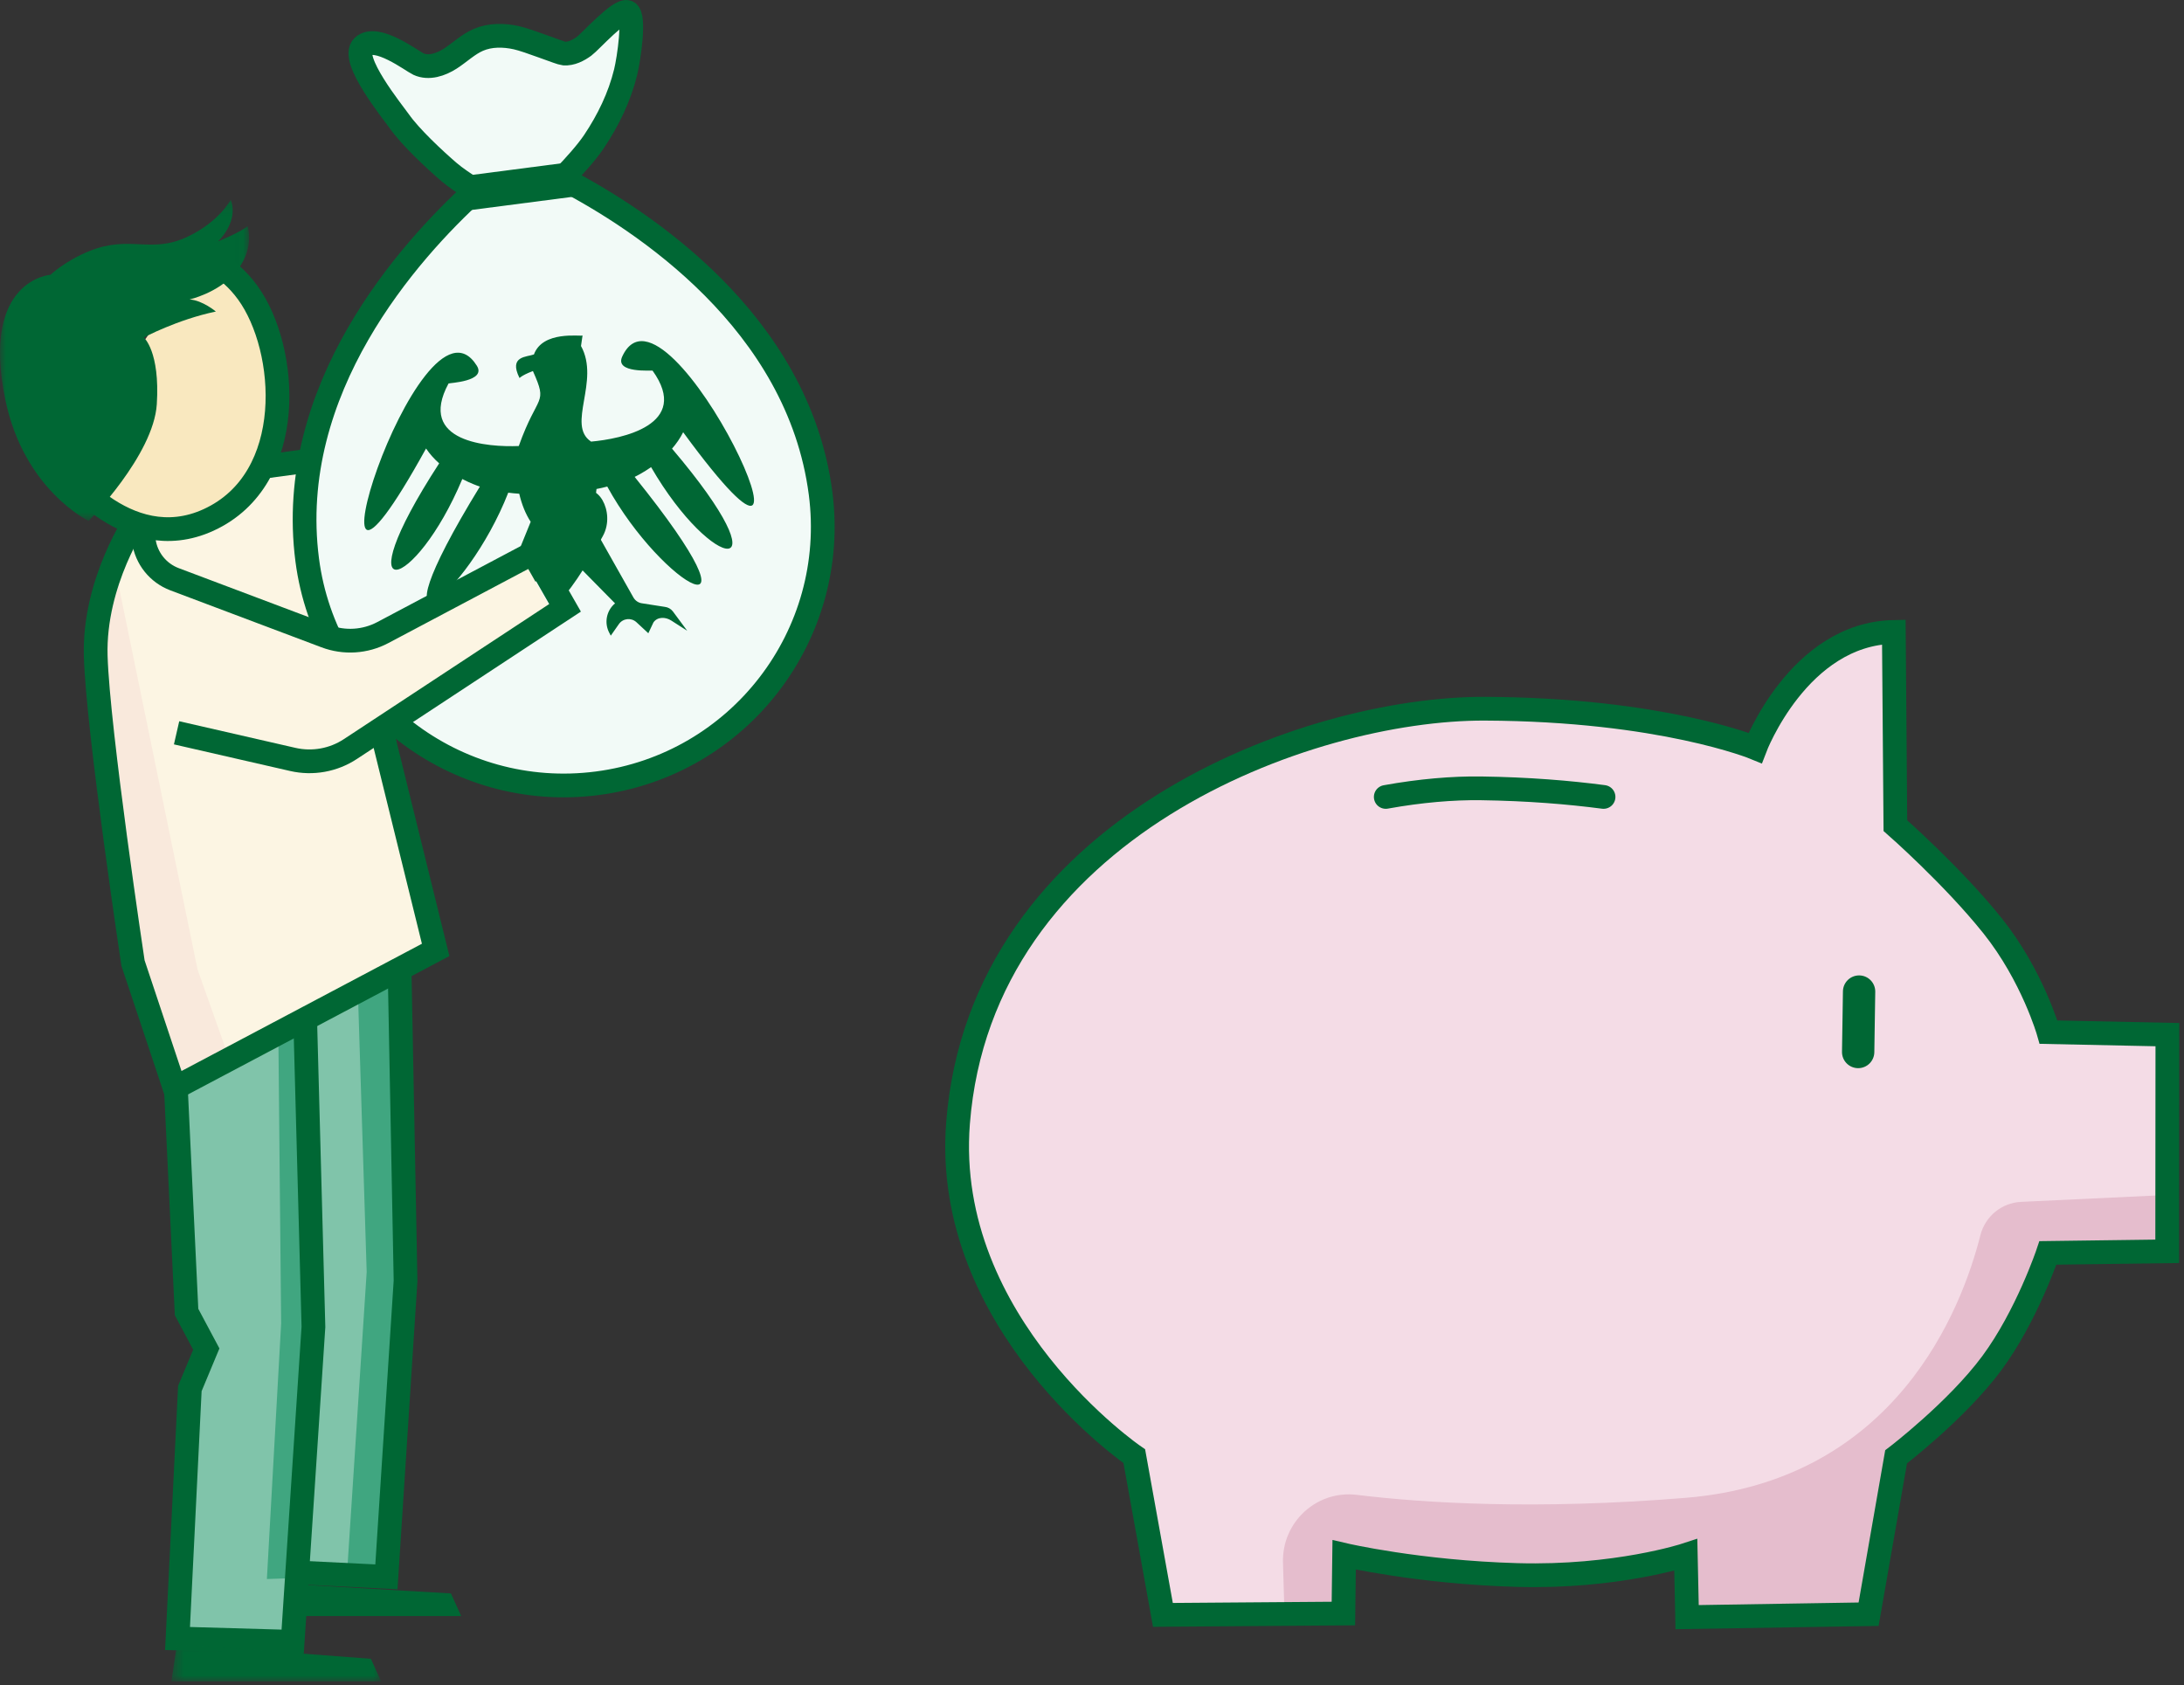
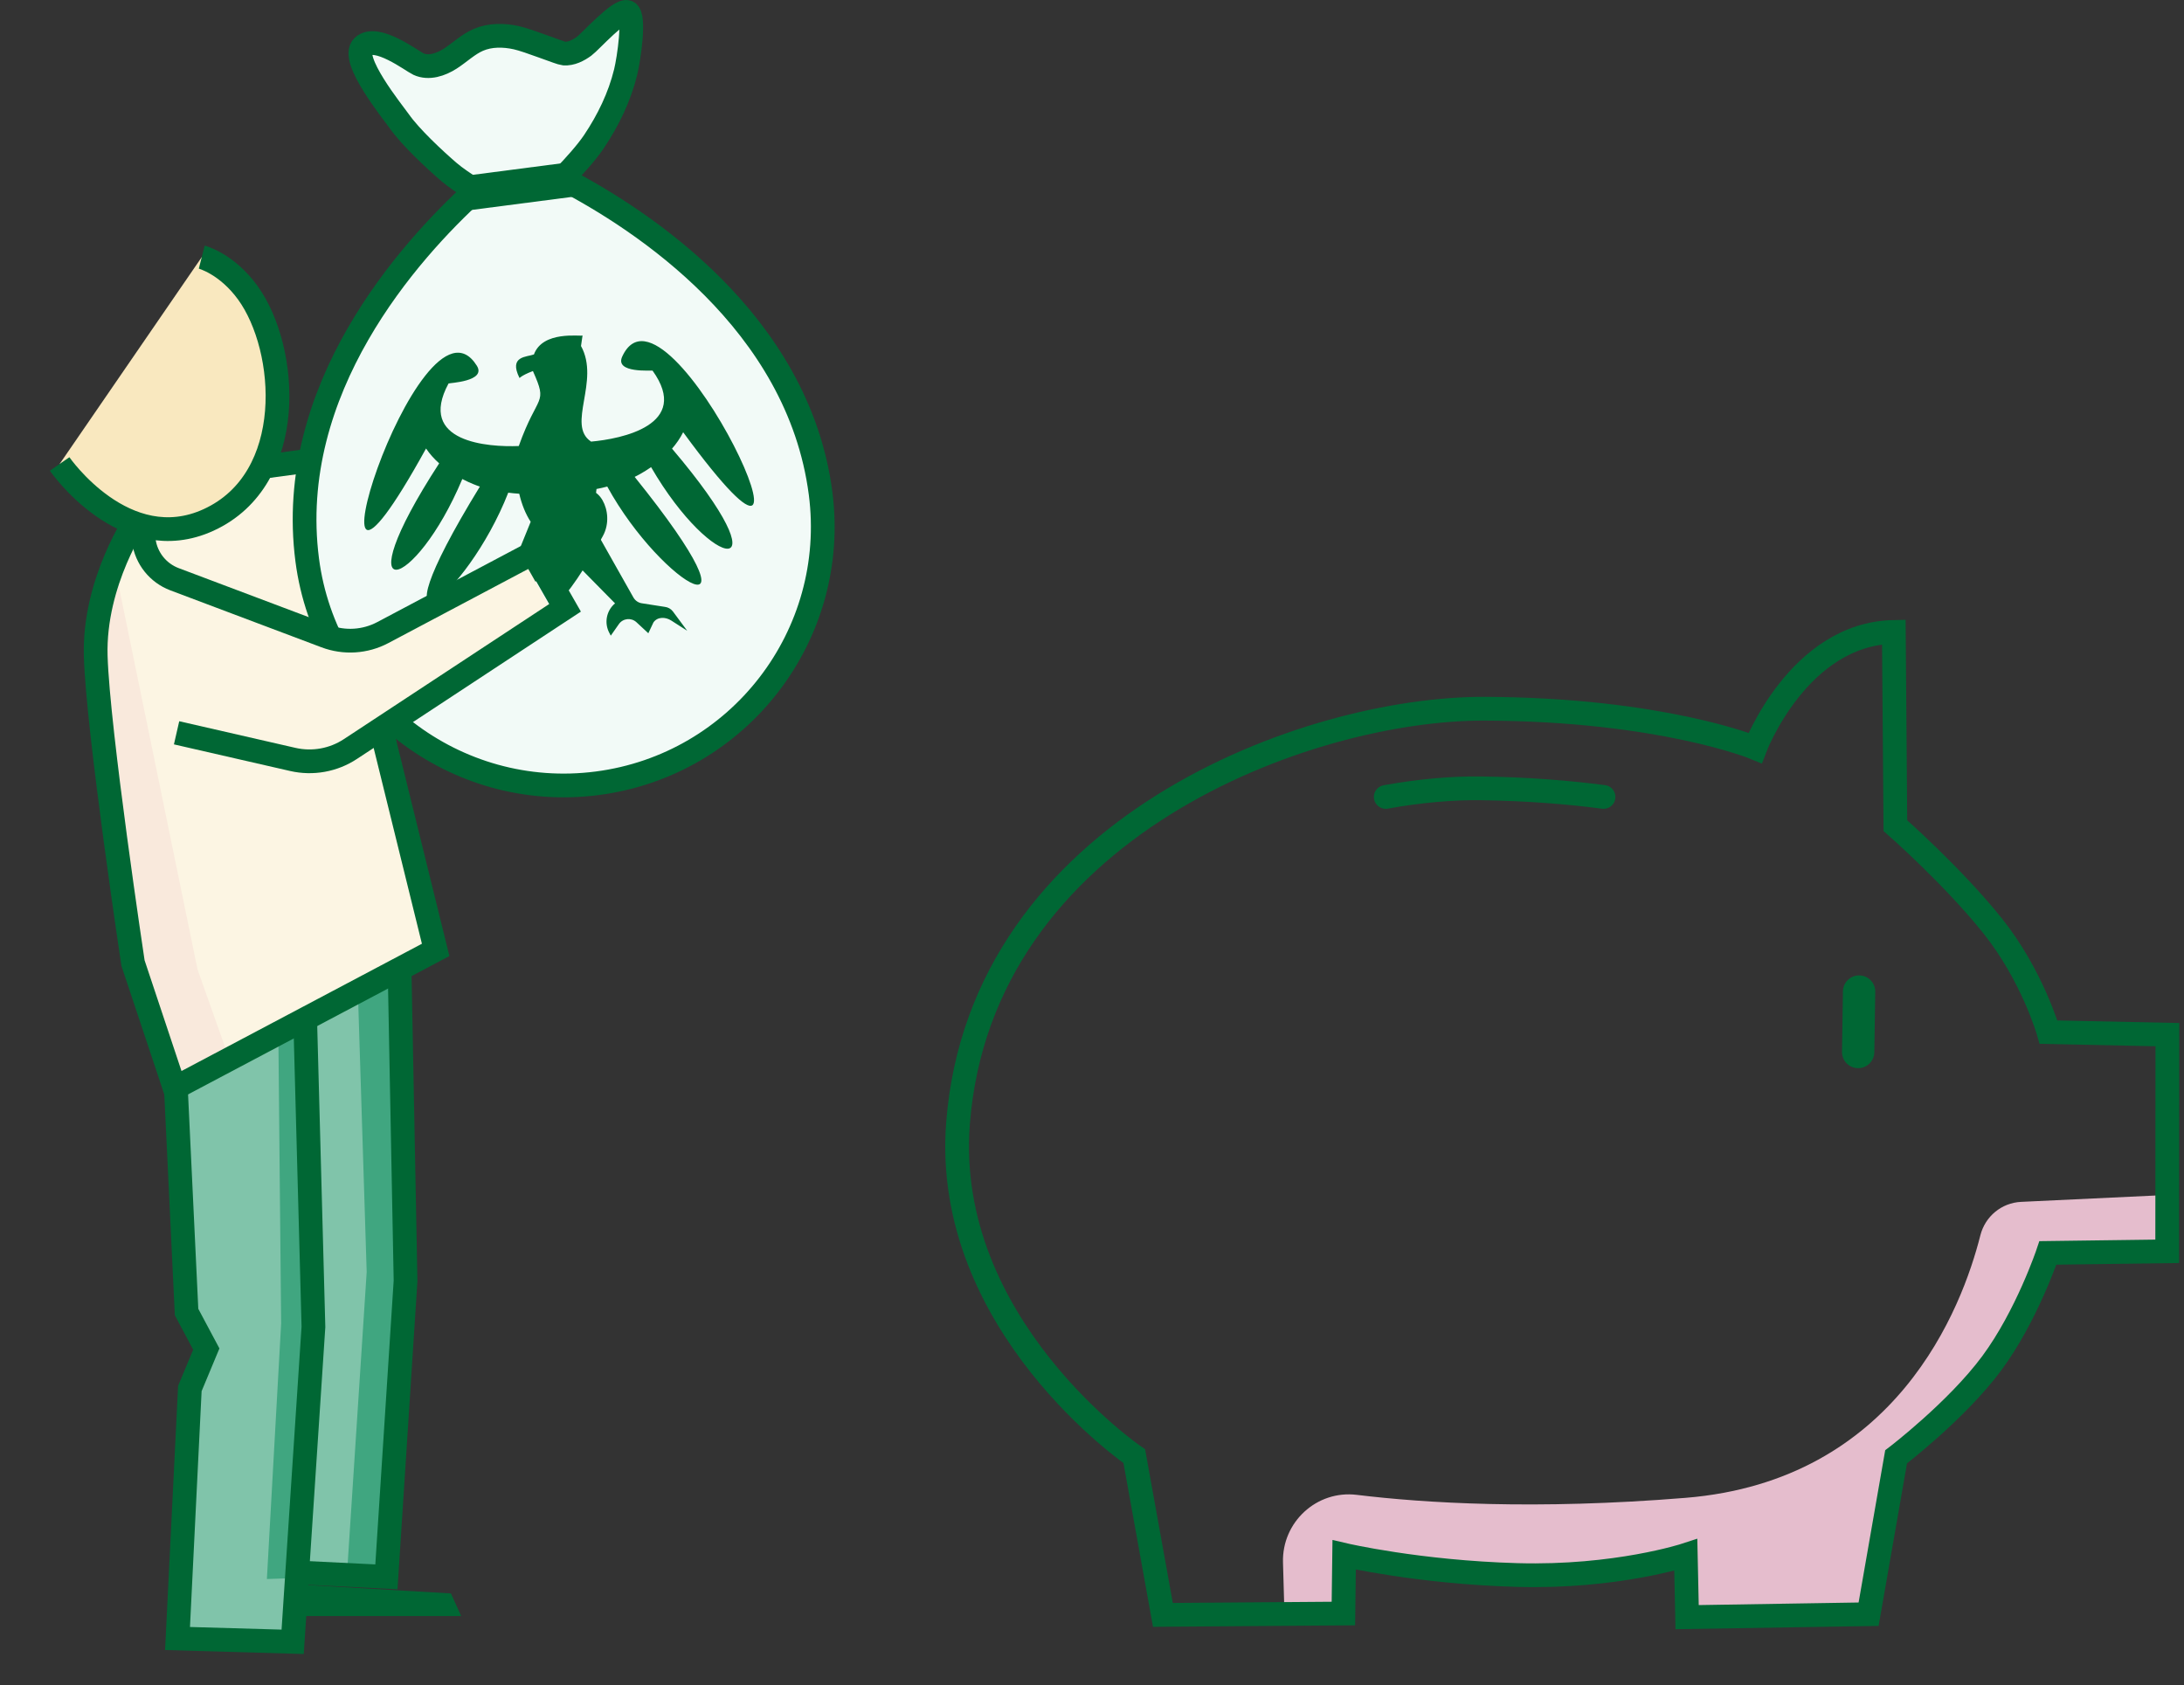
<svg xmlns="http://www.w3.org/2000/svg" xmlns:xlink="http://www.w3.org/1999/xlink" width="184px" height="142px" viewBox="0 0 184 142" version="1.1">
  <rect x="0" y="0" width="184" height="142" fill="#333333" stroke="none" />
  <title>illu_sparschwein-mit-steuersack_polychrome</title>
  <defs>
    <polygon id="path-1" points="0 0.153 20.985 0.153 20.985 27.217 0 27.217" />
-     <polygon id="path-3" points="0.443 0.864 18.112 0.864 18.112 4 0.443 4" />
  </defs>
  <g id="Symbols" stroke="none" stroke-width="1" fill="none" fill-rule="evenodd">
    <g id="Group-57" transform="translate(0, 1)">
      <path d="M26.343,37.536 L28.745,38.553 L36.875,79.018 L14.762,90.847 L11.251,80.13 C11.251,80.13 7.186,58.326 8.018,52.044 C8.849,45.762 11.436,42.251 11.436,42.251 L26.343,37.536 Z" id="Fill-1" fill="#FCF5E3" />
      <path d="M69.133,40.559 C70.686,52.502 62.263,63.443 50.321,64.996 C38.378,66.549 27.437,58.126 25.883,46.184 C23.344,26.659 43.456,12.213 43.456,12.213 C43.456,12.213 66.593,21.034 69.133,40.559" id="Fill-3" fill="#f2faf7" />
      <path d="M52.42,29.048 C51.763,30.48 54.947,30.185 54.978,30.229 C58.269,34.814 52.325,35.986 49.785,36.21 L49.78,36.195 C47.713,34.798 50.578,31.108 48.949,28.153 L49.078,27.269 C48.886,27.359 45.727,26.841 44.984,28.864 C44.396,29.09 42.837,28.974 43.763,30.838 C43.74,30.919 43.826,30.668 44.898,30.264 C46.191,33.166 45.307,32.083 43.707,36.581 C41.163,36.685 35.107,36.283 37.788,31.312 C37.813,31.265 41.008,31.151 40.173,29.815 C35.365,22.119 24.098,58.182 35.894,36.789 C36.214,37.264 36.593,37.68 37,38.04 C28.815,50.645 34.951,48.895 38.949,39.362 C39.647,39.724 40.213,39.927 40.428,39.998 C30.735,55.815 39.297,49.519 42.82,40.511 C43.118,40.551 43.426,40.581 43.746,40.6 C43.957,41.509 44.286,42.319 44.71,42.964 L41.832,50.055 C41.712,50.355 41.453,50.578 41.139,50.652 L39.313,51.183 C39.048,51.246 38.819,51.415 38.683,51.652 L37.692,53.422 C37.692,53.422 38.507,52.739 38.928,52.387 C39.349,52.034 40.018,51.915 40.422,52.359 L40.968,53.212 L41.843,52.163 C42.227,51.703 42.929,51.688 43.332,52.131 L44.132,53.009 L44.226,52.759 C44.561,51.87 44.227,50.868 43.427,50.357 L43.349,50.306 C43.338,50.3 43.331,50.29 43.338,50.28 C43.552,49.991 47.312,45.261 47.312,45.261 L51.817,49.838 C51.089,50.447 50.887,51.484 51.333,52.322 L51.458,52.559 L52.139,51.586 C52.482,51.095 53.18,51.02 53.62,51.427 L54.621,52.356 L55.054,51.44 C55.399,50.948 56.077,50.981 56.54,51.277 C57.002,51.572 57.897,52.146 57.897,52.146 L56.689,50.516 C56.523,50.3 56.275,50.16 56.003,50.132 L54.125,49.839 C53.804,49.806 53.519,49.617 53.361,49.335 L49.601,42.67 C49.939,41.976 50.162,41.13 50.254,40.202 C50.57,40.142 50.872,40.072 51.161,39.995 C55.807,48.48 65.103,53.629 53.469,39.181 C53.672,39.083 54.209,38.809 54.854,38.361 C60.038,47.305 66.347,48.257 56.618,36.802 C56.976,36.392 57.299,35.931 57.556,35.419 C71.988,55.129 56.206,20.802 52.42,29.048" id="Fill-5" fill="#006734" />
      <path d="M44.105,17.209 C43.877,17.372 39.337,14.796 37.838,13.504 C36.595,12.434 34.561,10.537 33.62,9.191 C33.124,8.482 29.432,3.95 30.58,2.902 C31.728,1.855 34.709,4.147 35.252,4.397 C36.114,4.795 37.142,4.45 37.939,3.937 C38.736,3.421 39.431,2.735 40.302,2.357 C41.297,1.927 42.438,1.944 43.497,2.176 C44.556,2.409 47.184,3.486 47.511,3.51 C48.131,3.554 48.724,3.249 49.226,2.882 C49.728,2.517 52.241,-0.302 52.88,0.025 C53.52,0.354 52.984,3.949 52.71,5.071 C52.199,7.168 51.242,9.139 50.042,10.927 C48.482,13.252 44.159,17.169 44.105,17.209" id="Fill-7" fill="#f2faf7" />
      <polygon id="Fill-9" fill="#006734" points="48.281 15.578 39.636 16.702 39.26 13.806 47.904 12.681" />
      <path d="M47.383,14.04 C48.412,12.976 49.436,11.832 50.043,10.927 C51.242,9.139 52.2,7.169 52.711,5.071 C52.985,3.949 53.52,0.354 52.881,0.026 C52.241,-0.302 49.728,2.517 49.226,2.883 C48.725,3.25 48.132,3.554 47.512,3.51 C47.184,3.486 44.557,2.41 43.497,2.177 C42.438,1.944 41.298,1.929 40.302,2.358 C39.431,2.735 38.737,3.421 37.94,3.936 C37.142,4.451 36.115,4.795 35.253,4.398 C34.71,4.148 31.729,1.854 30.581,2.903 C29.433,3.951 33.125,8.481 33.621,9.191 C34.562,10.538 36.595,12.434 37.839,13.504 C38.333,13.93 39.157,14.494 40.049,15.055 C34.431,20.18 24.012,31.799 25.883,46.185 C27.437,58.127 38.378,66.55 50.321,64.997 C62.263,63.443 70.686,52.503 69.133,40.56 C67.253,26.108 54.097,17.526 47.383,14.04 Z" id="Stroke-11" stroke="#006734" stroke-width="2" />
-       <path d="M95.563,121.696 L97.974,135.067 L113.18,134.952 L113.244,130.01 C113.244,130.01 119.492,131.474 127.83,131.708 C136.167,131.941 142.026,130.016 142.026,130.016 L142.138,135.256 L157.428,135.01 L159.745,121.749 C159.745,121.749 164.848,117.857 167.802,113.866 C170.756,109.875 172.534,104.567 172.534,104.567 L182.584,104.434 L182.6,86.176 L172.588,85.966 C172.588,85.966 171.236,81.215 167.873,77.007 C164.509,72.799 159.684,68.566 159.684,68.566 L159.554,52.244 C151.523,52.393 147.87,62.021 147.87,62.021 C147.87,62.021 140.008,58.774 125.101,58.715 C110.194,58.654 82.661,68.684 80.714,93.626 C79.387,110.633 95.563,121.696 95.563,121.696" id="Fill-13" fill="#F4DCE6" />
      <path d="M182.521,99.688 L170.275,100.267 C168.631,100.345 167.248,101.49 166.844,103.085 C165.299,109.199 159.775,123.756 142.005,125.205 C129.362,126.236 119.992,125.644 114.305,124.953 C110.929,124.542 107.996,127.249 108.091,130.647 L108.224,135.339 L113.509,135.442 L113.439,130.137 C121.725,133.013 134.712,132.476 141.774,130.406 L142.356,135.489 L157.234,134.884 L159.982,121.809 C166.267,117.946 171.311,109.587 172.682,104.479 L182.03,104.72 L182.521,99.688 Z" id="Fill-15" fill="#E5BDCD" />
      <path d="M156.549,89.001 L156.528,89.001 C155.776,88.99 155.175,88.371 155.187,87.618 L155.266,82.525 C155.278,81.781 155.885,81.186 156.627,81.186 L156.649,81.186 C157.4,81.198 158,81.816 157.988,82.569 L157.91,87.66 C157.898,88.406 157.29,89.001 156.549,89.001" id="Fill-17" fill="#006734" />
      <path d="M95.563,121.696 L97.974,135.067 L113.18,134.952 L113.244,130.01 C113.244,130.01 119.492,131.474 127.83,131.708 C136.167,131.941 142.026,130.016 142.026,130.016 L142.138,135.256 L157.428,135.01 L159.745,121.749 C159.745,121.749 164.848,117.857 167.802,113.866 C170.756,109.875 172.534,104.567 172.534,104.567 L182.584,104.434 L182.6,86.176 L172.588,85.966 C172.588,85.966 171.236,81.215 167.873,77.007 C164.509,72.799 159.684,68.566 159.684,68.566 L159.554,52.244 C151.523,52.393 147.87,62.021 147.87,62.021 C147.87,62.021 140.008,58.774 125.101,58.715 C110.194,58.654 82.661,68.684 80.714,93.626 C79.387,110.633 95.563,121.696 95.563,121.696 Z" id="Stroke-19" stroke="#006734" stroke-width="2" />
      <path d="M135.097,66.148 C132.192,65.766 128.75,65.481 124.788,65.424 C122.391,65.39 119.653,65.623 116.749,66.148" id="Stroke-21" stroke="#006734" stroke-width="2" stroke-linecap="round" />
      <polygon id="Fill-23" fill="#80c4aa" points="33.701 80.96 34.255 106.644 32.777 131.589 25.294 131.311 24.462 136.946 14.947 137.04 15.995 115.993 17.381 112.668 15.718 109.549 14.762 90.847" />
      <path d="M9.62,46.498 L16.642,80.681 L19.229,87.979 L14.61,90.382 L11.653,82.436 C11.653,82.436 5.093,47.606 9.62,46.498" id="Fill-25" fill="#F9E9DC" />
      <path d="M16.997,20.666 C16.997,20.666 19.09,21.201 20.873,23.66 C24.288,28.367 25.099,39.355 17.576,42.807 C10.515,46.047 5.024,38.093 5.024,38.093 L16.997,20.666 Z" id="Fill-27" fill="#f9e8bf" />
      <polygon id="Fill-29" fill="#40a680" points="33.757 81.879 30.154 82.618 30.893 106.177 29.23 131.676 32.833 131.676 34.403 105.9" />
      <polygon id="Fill-31" fill="#40a680" points="25.94 84.471 23.446 85.672 23.686 110.519 22.485 132.045 25.257 131.953 26.458 110.334" />
      <polyline id="Stroke-33" stroke="#006734" stroke-width="2" points="14.817 90.657 15.718 109.55 17.381 112.668 15.995 115.994 14.956 137.057 24.656 137.335 26.407 110.797 25.709 84.841" />
      <path d="M16.997,20.666 C16.997,20.666 19.09,21.201 20.873,23.66 C24.288,28.367 25.099,39.355 17.576,42.807 C10.515,46.047 5.024,38.093 5.024,38.093" id="Stroke-35" stroke="#006734" stroke-width="2" />
      <g id="Group-39" transform="translate(0, 15.672)">
        <mask id="mask-2" fill="white">
          <use xlink:href="#path-1" />
        </mask>
        <g id="Clip-38" />
-         <path d="M19.443,0.153 C19.443,0.153 18.462,2.034 15.759,3.294 C12.679,4.729 10.964,3.11 7.56,4.47 C5.497,5.295 4.256,6.48 4.256,6.48 C4.256,6.48 -1.645,6.88 0.449,17.007 C2.022,24.613 7.464,27.217 7.464,27.217 C7.464,27.217 12.94,21.686 13.211,17.381 C13.491,12.925 12.115,11.763 12.115,11.763 C12.115,11.763 14.969,10.244 18.185,9.578 C18.185,9.578 17.08,8.639 15.973,8.559 C15.973,8.559 18.316,8.025 19.76,6.379 C21.546,4.344 20.852,2.389 20.852,2.389 C20.197,2.933 18.367,3.667 18.367,3.667 C18.367,3.667 20.136,2.056 19.443,0.153" id="Fill-37" fill="#006734" mask="url(#mask-2)" />
      </g>
      <path d="M11.575,42.637 C11.575,42.637 7.88,47.995 8.064,54.278 C8.249,60.56 11.205,80.146 11.205,80.146 L14.716,90.678 L36.704,79.037 L32.113,60.407" id="Stroke-40" stroke="#006734" stroke-width="2" />
      <line x1="21.945" y1="38.364" x2="26.158" y2="37.791" id="Stroke-42" stroke="#006734" stroke-width="2" />
      <polyline id="Stroke-44" stroke="#006734" stroke-width="2" points="25.488 131.514 32.555 131.861 34.168 106.916 33.664 80.678" />
      <g id="Group-48" transform="translate(14, 136.672)">
        <mask id="mask-4" fill="white">
          <use xlink:href="#path-3" />
        </mask>
        <g id="Clip-47" />
-         <polygon id="Fill-46" fill="#006734" mask="url(#mask-4)" points="18.112 4 0.443 4 0.911 0.864 17.246 2.094" />
      </g>
      <polygon id="Fill-49" fill="#006734" points="38.856 135.164 25.05 135.164 25.518 132.531 37.99 133.259" />
      <path d="M44.472,45.55 C44.472,45.55 47.774,41.969 48.974,40.688 C50.198,39.382 51.916,42.088 50.798,44.15 C48.505,48.372 47.171,49.619 47.171,49.619 L44.472,45.55 Z" id="Fill-51" fill="#006734" />
      <polygon id="Fill-53" fill="#FCF5E3" points="43.892 45.854 46.294 50.103 27.817 62.576 22.306 51.209 28.34 53.668" />
      <path d="M14.877,60.745 L24.669,62.988 C26.337,63.37 28.088,63.055 29.518,62.114 L47.605,50.213 L44.949,45.571 L32.253,52.299 C30.766,53.088 29.01,53.199 27.434,52.604 L14.702,47.805 C13.315,47.282 12.324,46.043 12.118,44.575 L11.898,43.007" id="Stroke-55" stroke="#006734" stroke-width="2" />
    </g>
  </g>
</svg>